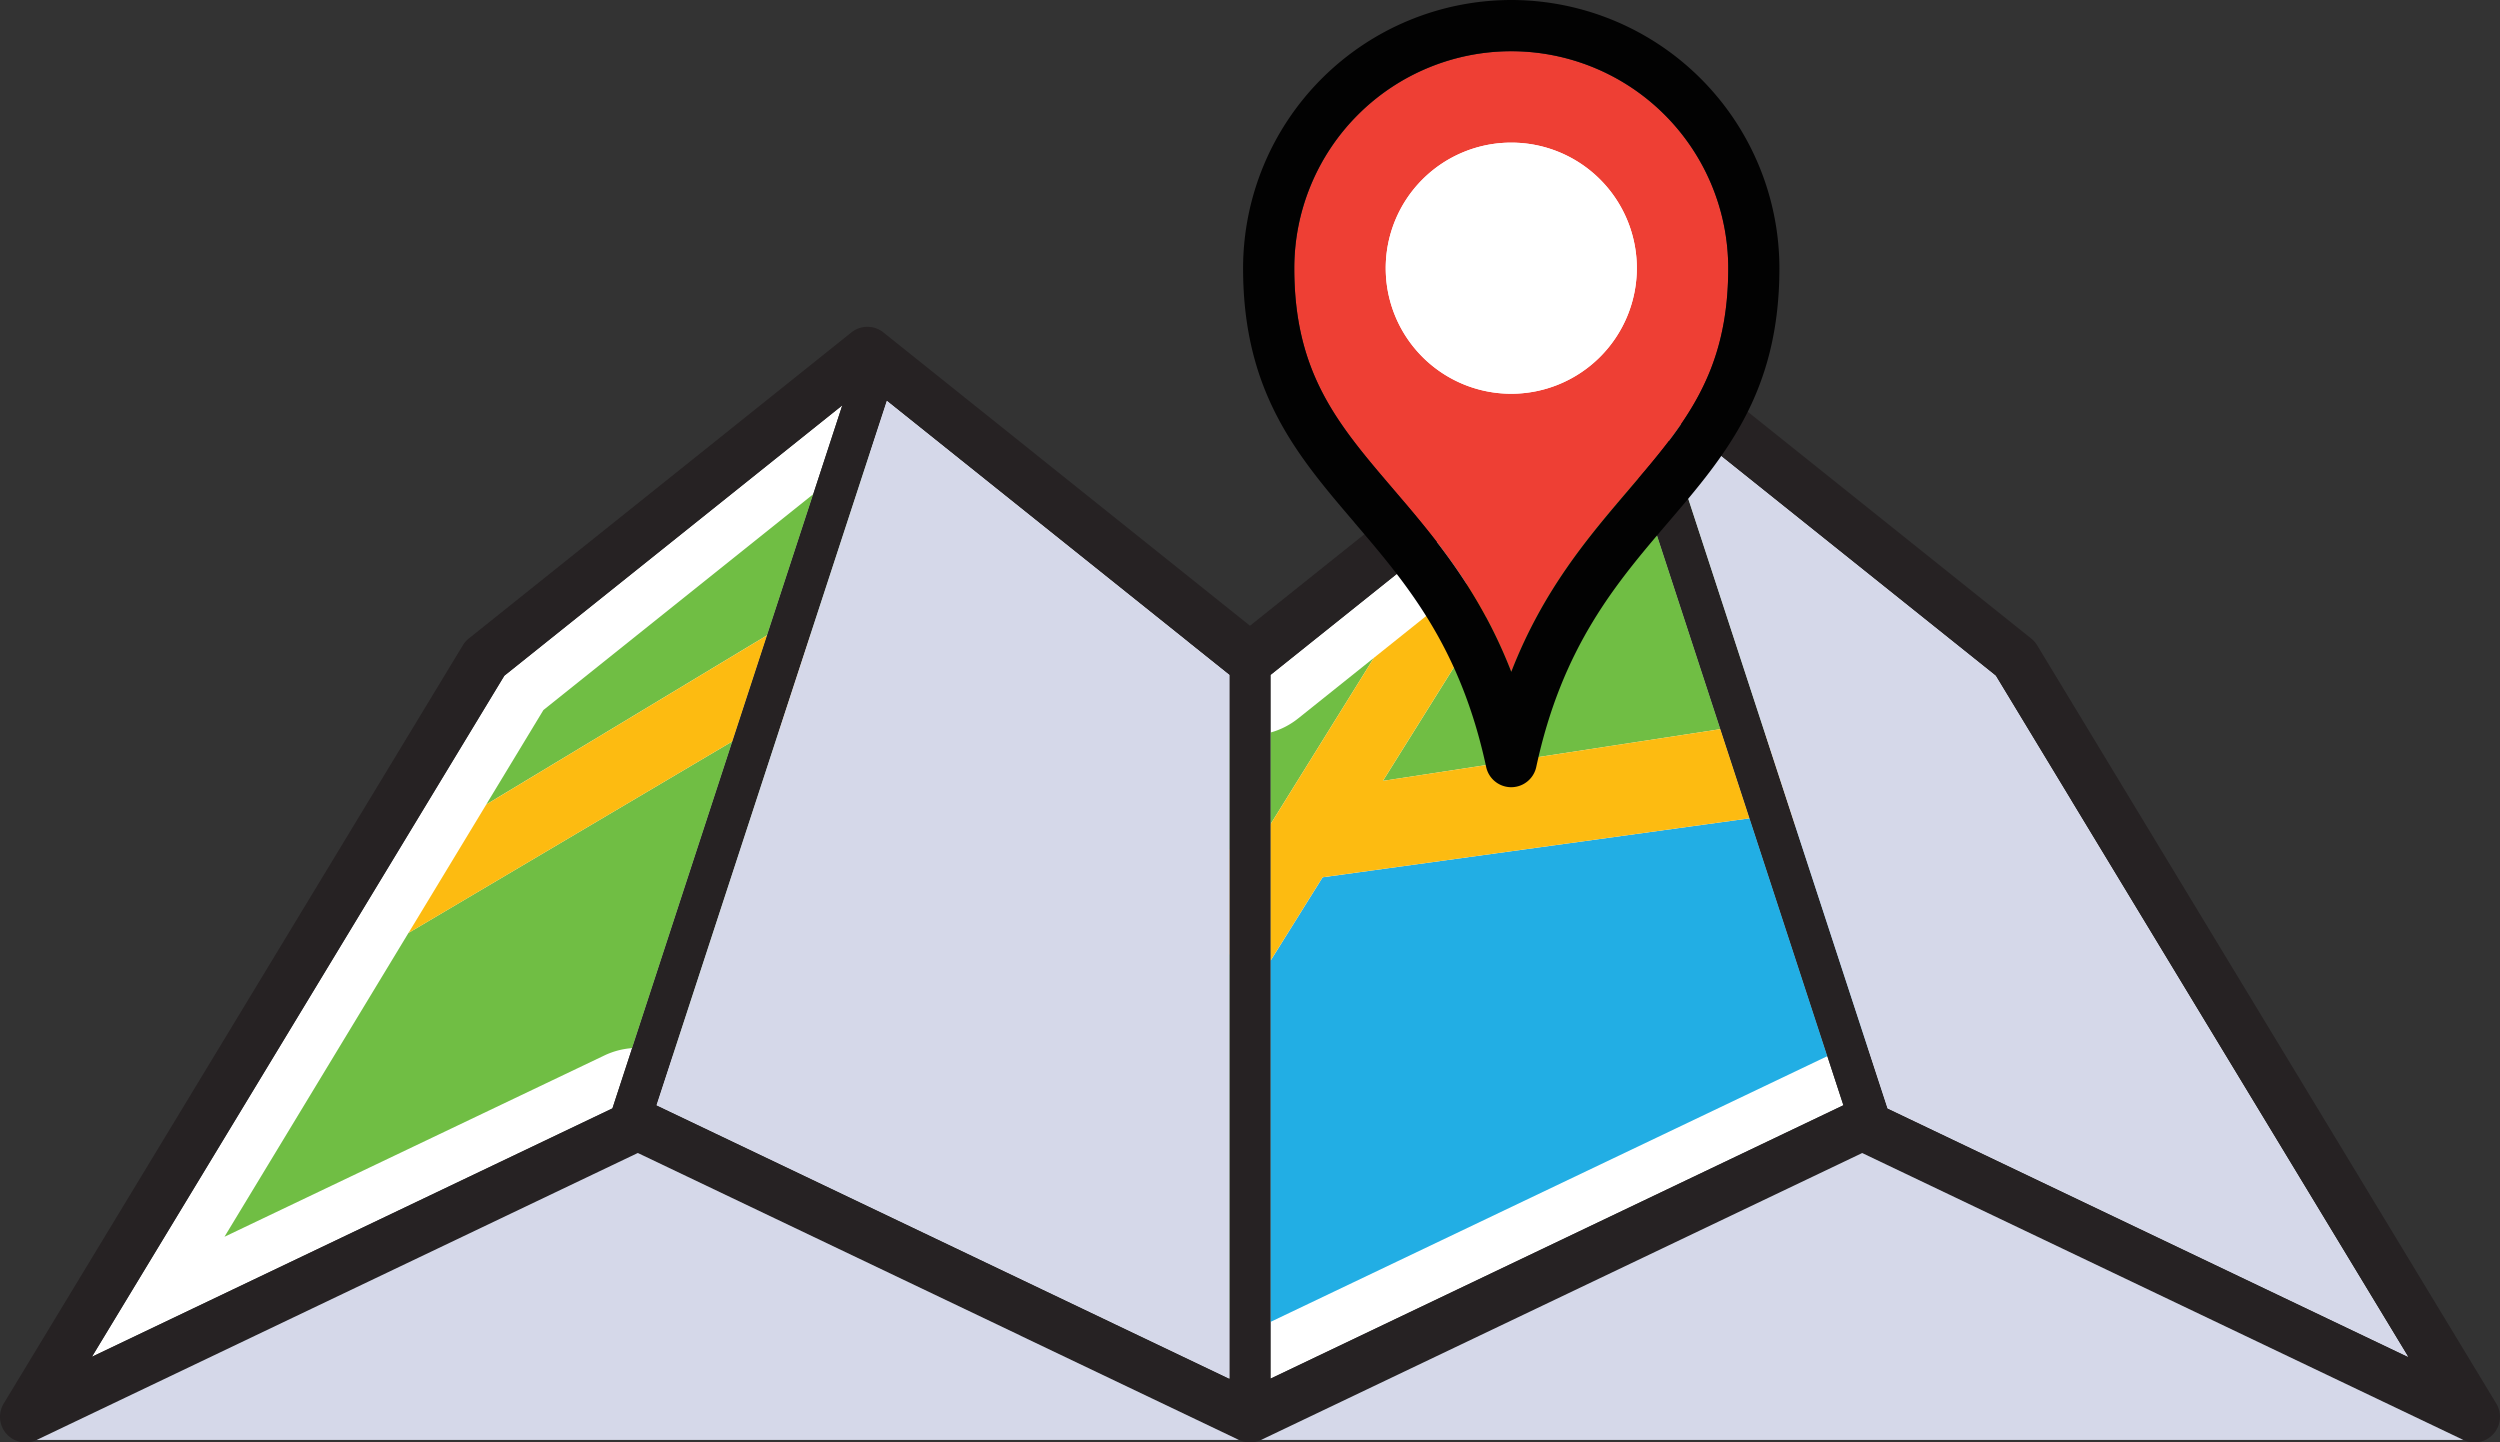
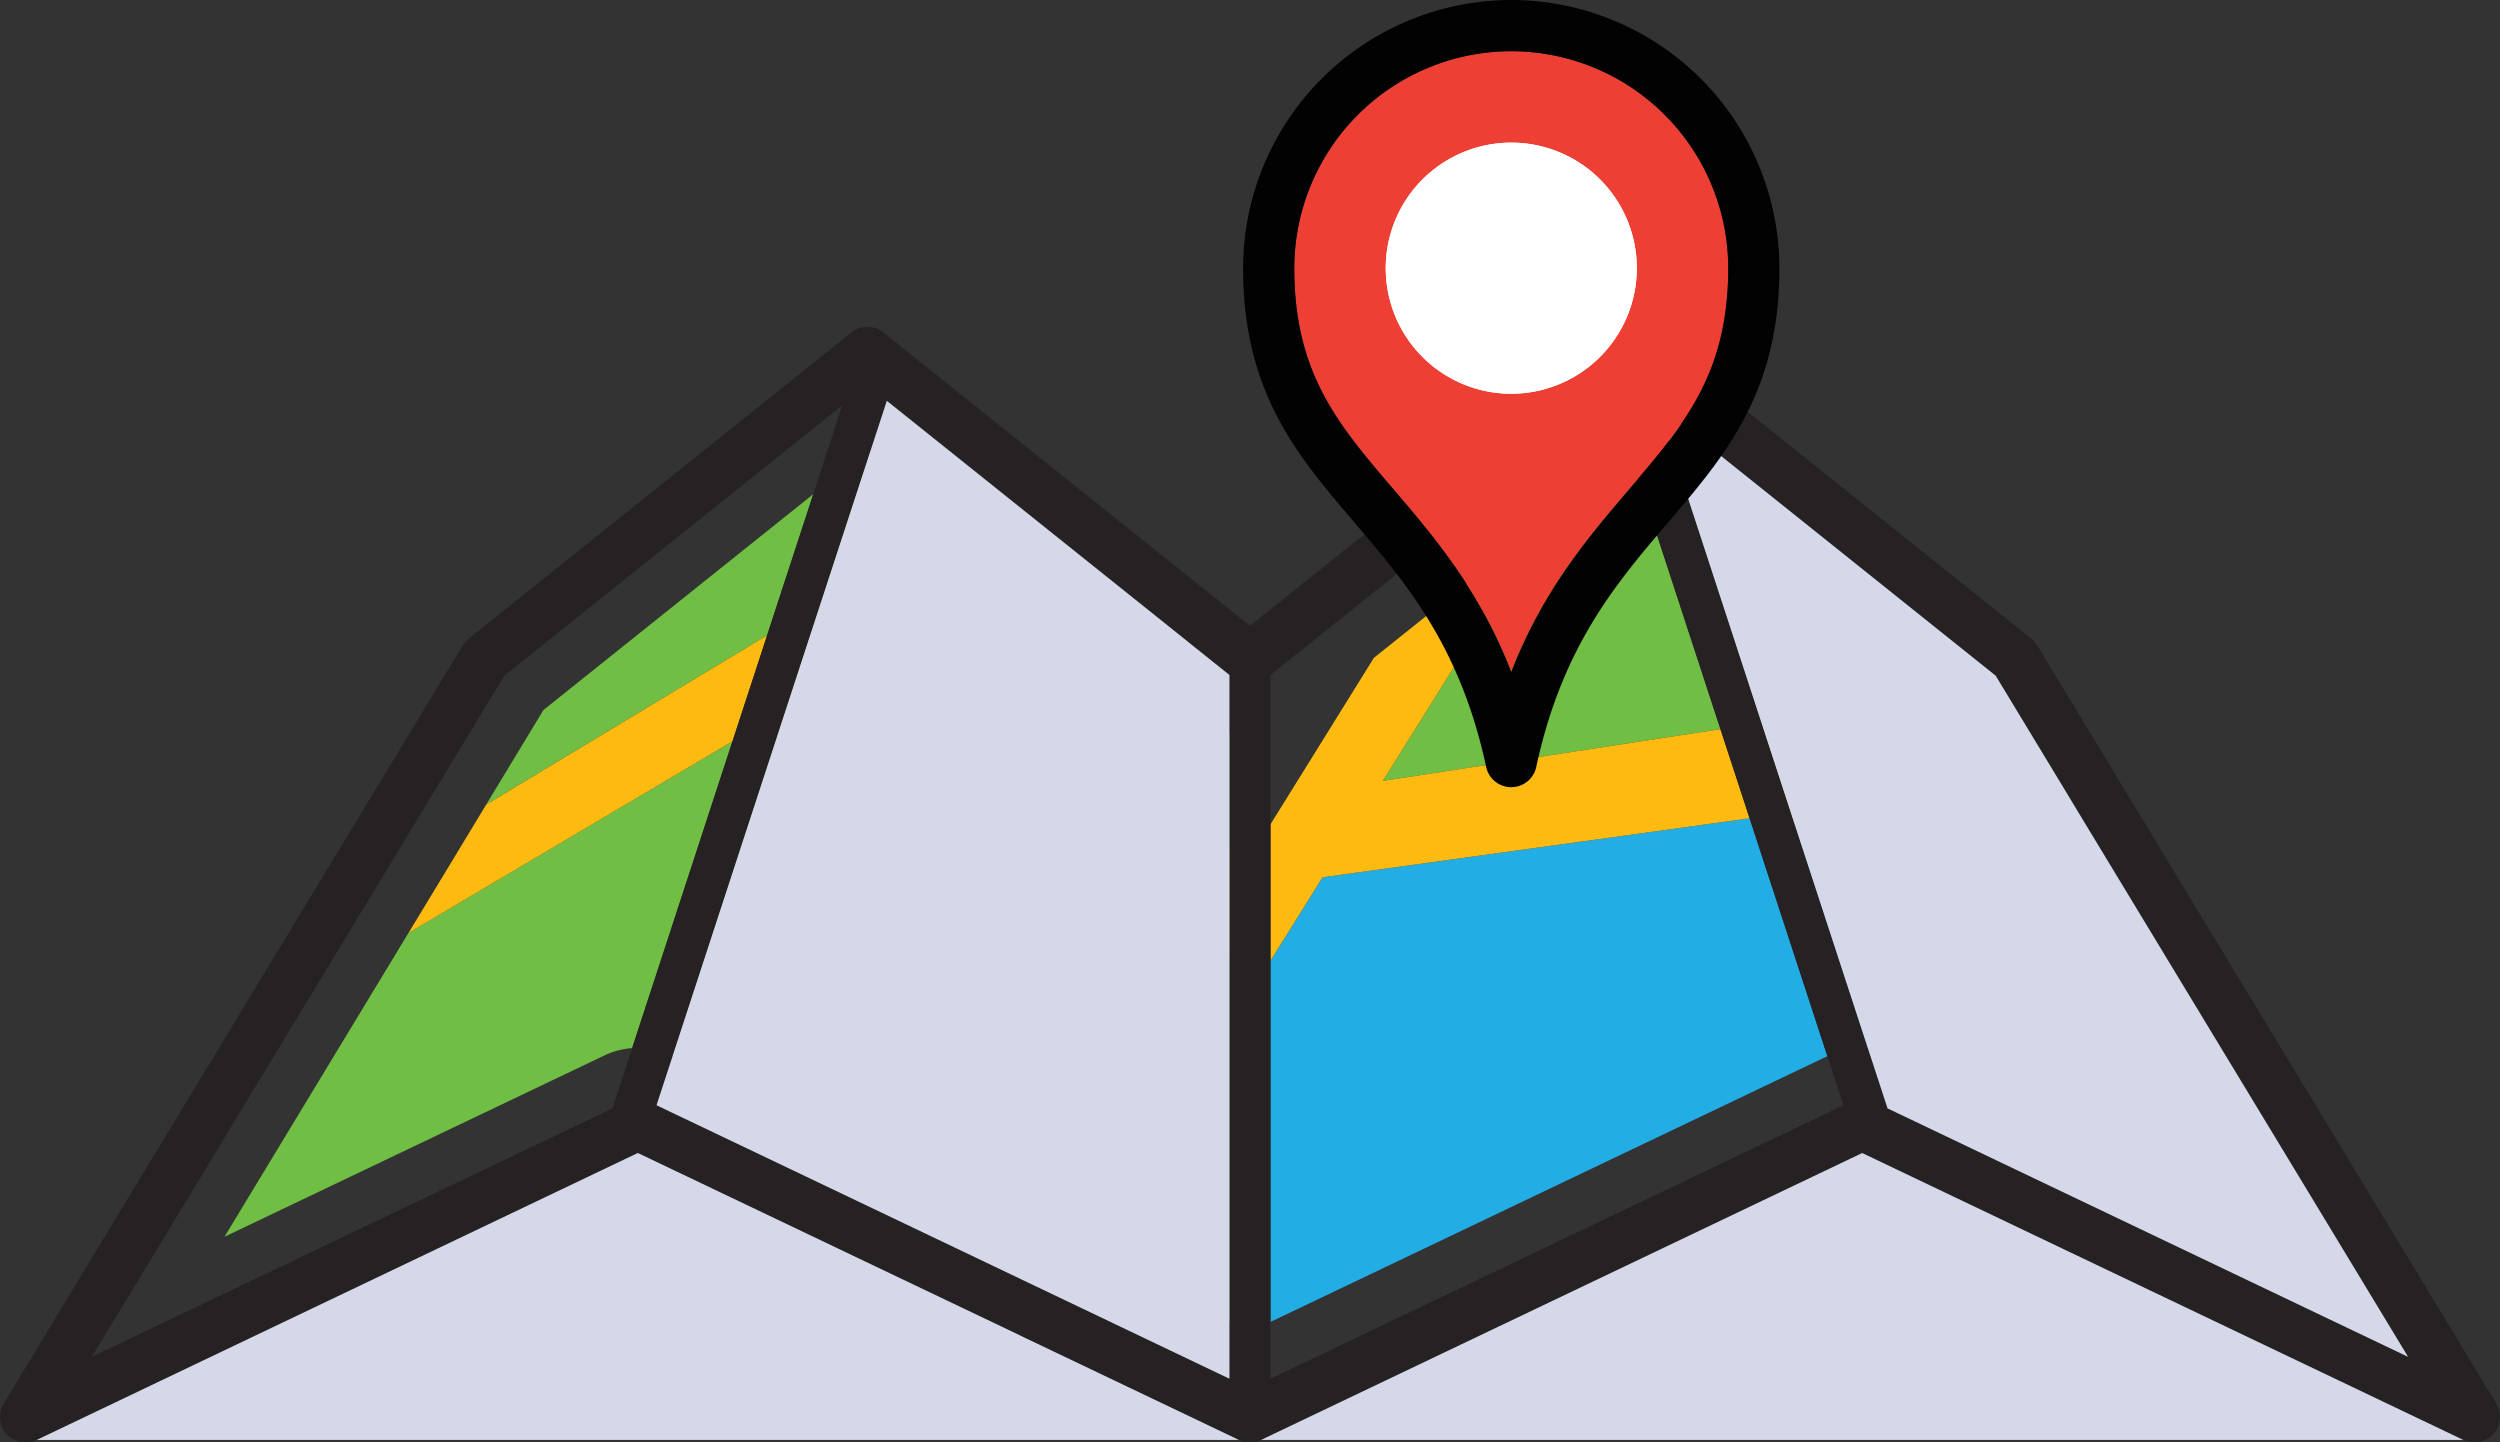
<svg xmlns="http://www.w3.org/2000/svg" xmlns:xlink="http://www.w3.org/1999/xlink" viewBox="0 0 307 177.132">
  <rect x="0" y="0" width="307" height="177.132" fill="#333333" stroke="none" />
  <defs>
    <path id="reuse-0" fill="#fff" d="M185.586 48.352a15.418 15.418 0 1 1 15.417-15.418 15.435 15.435 0 0 1-15.417 15.418" />
  </defs>
  <defs>
    <clipPath id="a">
      <path fill="none" d="M0 0h92.152v116.845H0z" />
    </clipPath>
    <clipPath id="b">
      <path fill="none" d="M0 0h70.354v120.076H0z" />
    </clipPath>
    <clipPath id="c">
      <path fill="none" d="M0 0h147.644v35.233H0z" />
    </clipPath>
    <clipPath id="d">
      <path fill="none" d="M0 0h147.645v35.232H0z" />
    </clipPath>
  </defs>
-   <path fill="#fff" d="m254.353 98.309-9.282-15.331-41.507-33.206 28.229 86.338 63.919 30.511-16.626-27.461a96149.938 96149.938 0 0 1-24.737-40.847M196.121 50.803l-2.4 1.923-1.742 1.393-2.066 1.653-.019.015-2.583 2.067-2.2 1.759-5.542 4.427-5.27 4.216-2.076 1.661-.309.247-11.156 8.924-1 .8-1.089.871-2.654 2.122V169.3l49.877-23.8 20.479-9.773-28.281-86.5-1.969 1.576M103.436 49.772 61.93 82.977c-7.825 12.928-17.974 29.686-28.129 46.456-7.86 12.978-15.724 25.964-22.517 37.184l63.925-30.508ZM145.845 78.777l-.472-.378-.888-.71-2.419-1.935-3.5-2.8-.206-.165-2.4-1.92-8.3-6.639-5.278-4.224-1.027-.822-1.287-1.03-1.985-1.588-.228-.182-1.741-1.393-1.606-1.285-.724-.579-1.748-1.4-.833-.666-.786-.628-1.515-1.212-28.281 86.5 1.042.5.567.27a81655.8 81655.8 0 0 1 31.131 14.856l1.94.926 1.84.878 3.9 1.863 2.59 1.236 4.414 2.108 4.752 2.269 1.094.522 1.538.734 1.67.8 13.874 6.622v-86.42l-5.138-4.108" />
  <path fill="#70be44" d="m255.565 112.458-6.594-10.892-8.7-14.375-33.137-26.51 12.1 37.007-2.464-7.537Z" />
  <path fill="#22aee4" d="M273.709 142.419c-3.354-5.533-7.007-11.565-10.766-17.772l-42.518-23.298 8.947 27.362a9.472 9.472 0 0 1 3.368.881l46.7 22.286Z" />
  <path fill="#fdbb11" d="m262.943 124.644-7.378-12.185 7.378 12.185M220.427 101.348l-1.2-3.66ZM255.565 112.458l-38.8-22.307 2.464 7.537 1.2 3.66 42.516 23.295-7.378-12.185" />
  <path fill="#70be44" d="m185.61 67.268.345-.276-.345.276M169.822 95.891l41.449-6.352-11.092-33.926-11.043 8.835.68-.544ZM181.981 70.171l1.448-1.158-1.448 1.158" />
  <path fill="#22aee4" d="m213.304 95.757 1.547 4.73-52.432 7.243-6.4 10.253v44.346l68.383-32.636Z" />
-   <path fill="#70be44" d="m180.51 71.348-21.116 16.89a9.455 9.455 0 0 1-3.378 1.718v11.269l12.7-20.445 11.793-9.433" />
  <path fill="#fdbb11" d="m183.429 69.013 2.182-1.745-2.182 1.745M180.51 71.348l1.471-1.177-1.471 1.177M185.955 66.992l3.18-2.544-3.18 2.544M211.271 89.538l2.033 6.219ZM214.85 100.487l-1.547-4.73-2.034-6.218-41.449 6.352 19.994-31.988-.68.544-3.18 2.544-.345.276-2.182 1.745-1.447 1.158-1.471 1.177-11.793 9.433-12.7 20.445v16.757l6.4-10.253Z" />
  <path fill="#70be44" d="m54.056 108.129 3.511-5.8-3.511 5.8M66.733 87.191l-7.294 12.048.271-.448 34.495-20.783-4.259 13.026-39.786 23.53.009-.014-10.987 18.142-11.617 19.184 46.692-22.284a9.484 9.484 0 0 1 3.371-.882l22.243-68.029Z" />
  <path fill="#fdbb11" d="m50.168 114.552 3.889-6.422-3.889 6.422M57.567 102.331l1.872-3.091-1.872 3.091M89.95 91.034l4.259-13.026-34.495 20.784-.271.448-1.871 3.091-3.511 5.8-3.889 6.421-.008.014Z" />
  <path fill="#70be44" d="m95.61 89.906-13.006 39.787c1.306.621 3.923 1.869 7.418 3.536l23.309-34.58ZM100.307 138.139l28.753 13.725 21.924 10.467v-45.114l-27.451-13.541ZM147.608 88.242 106.82 55.611 98.2 81.975l1.32-4.024 51.465 26.366v-14.36a9.474 9.474 0 0 1-3.376-1.715" />
  <path fill="#fdbb11" d="m95.609 89.907 2.593-7.932ZM90.019 133.229l10.288 4.91-10.288-4.91M98.203 81.975l-2.593 7.932 17.717 8.743-23.309 34.58 10.287 4.91 23.226-34.463 27.451 13.541v-12.9L99.519 77.95Z" />
  <path fill="#020202" d="m121.051 155.012-3.9-1.863 3.9 1.863M137.109 162.674l-1.669-.8 1.669.8M187.308 57.854l2.583-2.071-2.583 2.067M128.053 158.356l-4.414-2.107 4.414 2.107M115.309 152.27l-1.94-.926 1.94.926M189.91 55.774l2.066-1.653-2.066 1.653M179.573 64.042l5.536-4.429-5.536 4.429M193.718 52.726l2.4-1.923-2.4 1.923M133.902 161.147l-1.094-.522 1.094.522M172.227 69.918l2.076-1.661-2.076 1.661M121.362 59.187l1.027.822-1.027-.822M118.09 56.569l1.985 1.589-1.985-1.589M145.374 78.4l.472.378-.472-.378M127.667 64.233l8.3 6.639-8.3-6.639M142.067 75.755l2.419 1.935-2.419-1.935M111.211 51.065l.832.666-.832-.666M160.762 79.089l11.156-8.924-11.156 8.924M138.364 72.792l.206.165-.206-.165M116.126 54.994l1.741 1.393-1.741-1.393M82.239 136.489l-.567-.27.567.27M158.669 80.763l1.089-.871-1.089.871M113.792 53.129l.724.579-.724-.579" />
  <path fill="#262223" d="m306.545 172.357-22.074-36.461a86687.813 86687.813 0 0 1-24.736-40.845l-9.572-15.81a3.144 3.144 0 0 0-.726-.827L202.45 40.825a3.145 3.145 0 0 0-3.93 0c-10.9 8.726-32.855 26.286-45.021 36.017L131.6 59.321c-8.27-6.618-16.527-13.226-23.12-18.5a3.145 3.145 0 0 0-3.929 0L57.564 78.412a3.144 3.144 0 0 0-.726.828 254130.44 254130.44 0 0 1-28.419 46.933C18.352 142.797 8.278 159.432.454 172.357a3.146 3.146 0 0 0 4.046 4.468l73.825-35.233c6.737 3.21 28.635 13.664 47.021 22.441 12.547 5.99 23.459 11.2 26.8 12.793a3.147 3.147 0 0 0 2.708 0l73.822-35.232 73.824 35.231a3.146 3.146 0 0 0 4.045-4.468M156.016 82.884c10.441-8.351 29.876-23.9 42.074-33.658l28.281 86.5-70.355 33.577ZM33.8 129.432c10.155-16.769 20.3-33.528 28.129-46.455l41.507-33.206-28.228 86.341-63.924 30.5c6.793-11.216 14.657-24.2 22.516-37.18m46.828 6.29 28.281-86.5c5.7 4.56 12.226 9.781 18.757 15.008 8.32 6.658 16.648 13.323 23.316 18.653v86.415l-22.928-10.945c-18.774-8.961-41.204-19.668-47.425-22.631m151.163.387-28.228-86.338 41.506 33.206 9.282 15.331c8.31 13.727 17.266 28.519 24.737 40.847l16.626 27.457Z" />
  <g clip-path="url(#a)" style="mix-blend-mode:multiply;isolation:isolate" transform="translate(203.563 49.771)">
    <path fill="#d5d8e9" d="m50.789 48.537-9.282-15.331L0 0l28.229 86.338 63.919 30.511-16.626-27.461a96149.938 96149.938 0 0 1-24.737-40.847" />
  </g>
  <g clip-path="url(#b)" style="mix-blend-mode:multiply;isolation:isolate" transform="translate(80.629 49.225)">
    <path fill="#d5d8e9" d="m65.217 29.553-.472-.378-.888-.71-2.419-1.935-3.5-2.8-.206-.165-2.4-1.92-8.3-6.639-5.278-4.224-1.027-.822-1.287-1.03-1.985-1.588-.228-.182-1.741-1.393-1.606-1.285-.724-.579-1.748-1.4-.833-.666-.786-.628-1.515-1.212-28.281 86.5 1.042.5.567.27a81655.8 81655.8 0 0 1 31.131 14.856l1.94.926 1.84.878 3.9 1.863 2.59 1.236 4.414 2.108 4.752 2.269 1.094.522 1.538.734 1.67.8 13.874 6.622v-86.42l-5.138-4.108" />
  </g>
  <path fill="#ee3f34" d="M185.585 6.291a26.673 26.673 0 0 0-26.644 26.643c0 12.9 5.358 19.175 12.142 27.114l-.008.007h.013c5.039 5.9 10.591 12.4 14.5 22.443 3.906-10.045 9.46-16.547 14.5-22.447 6.785-7.943 12.143-14.215 12.143-27.116a26.673 26.673 0 0 0-26.644-26.643" />
  <use xlink:href="#reuse-0" />
  <use xlink:href="#reuse-0" />
  <path fill="#020202" d="M185.585 0a32.971 32.971 0 0 0-32.934 32.933c0 15.225 6.63 22.985 13.65 31.2v.009c6.4 7.5 13.026 15.251 16.2 30.043a3.146 3.146 0 0 0 6.151 0c3.181-14.795 9.8-22.548 16.211-30.049 7.019-8.217 13.648-15.978 13.648-31.2A32.971 32.971 0 0 0 185.585 0m14.5 60.05c-5.04 5.9-10.594 12.4-14.5 22.446-3.9-10.042-9.458-16.542-14.5-22.442h-.013l.008-.007c-6.784-7.94-12.142-14.211-12.142-27.114a26.643 26.643 0 0 1 53.287 0c0 12.9-5.358 19.173-12.143 27.116" />
  <g clip-path="url(#c)" style="mix-blend-mode:multiply;isolation:isolate" transform="translate(4.5 141.593)">
    <path fill="#d5d8e9" d="M120.845 22.436C102.46 13.659 80.562 3.206 73.824-.005L0 35.236h147.645c-3.344-1.594-14.254-6.8-26.8-12.792" />
  </g>
  <g clip-path="url(#d)" style="mix-blend-mode:multiply;isolation:isolate" transform="translate(154.854 141.593)">
    <path fill="#d5d8e9" d="M0 35.234h147.645L73.823 0Z" />
  </g>
  <path fill="none" d="M0 0h307v177.132H0z" />
</svg>